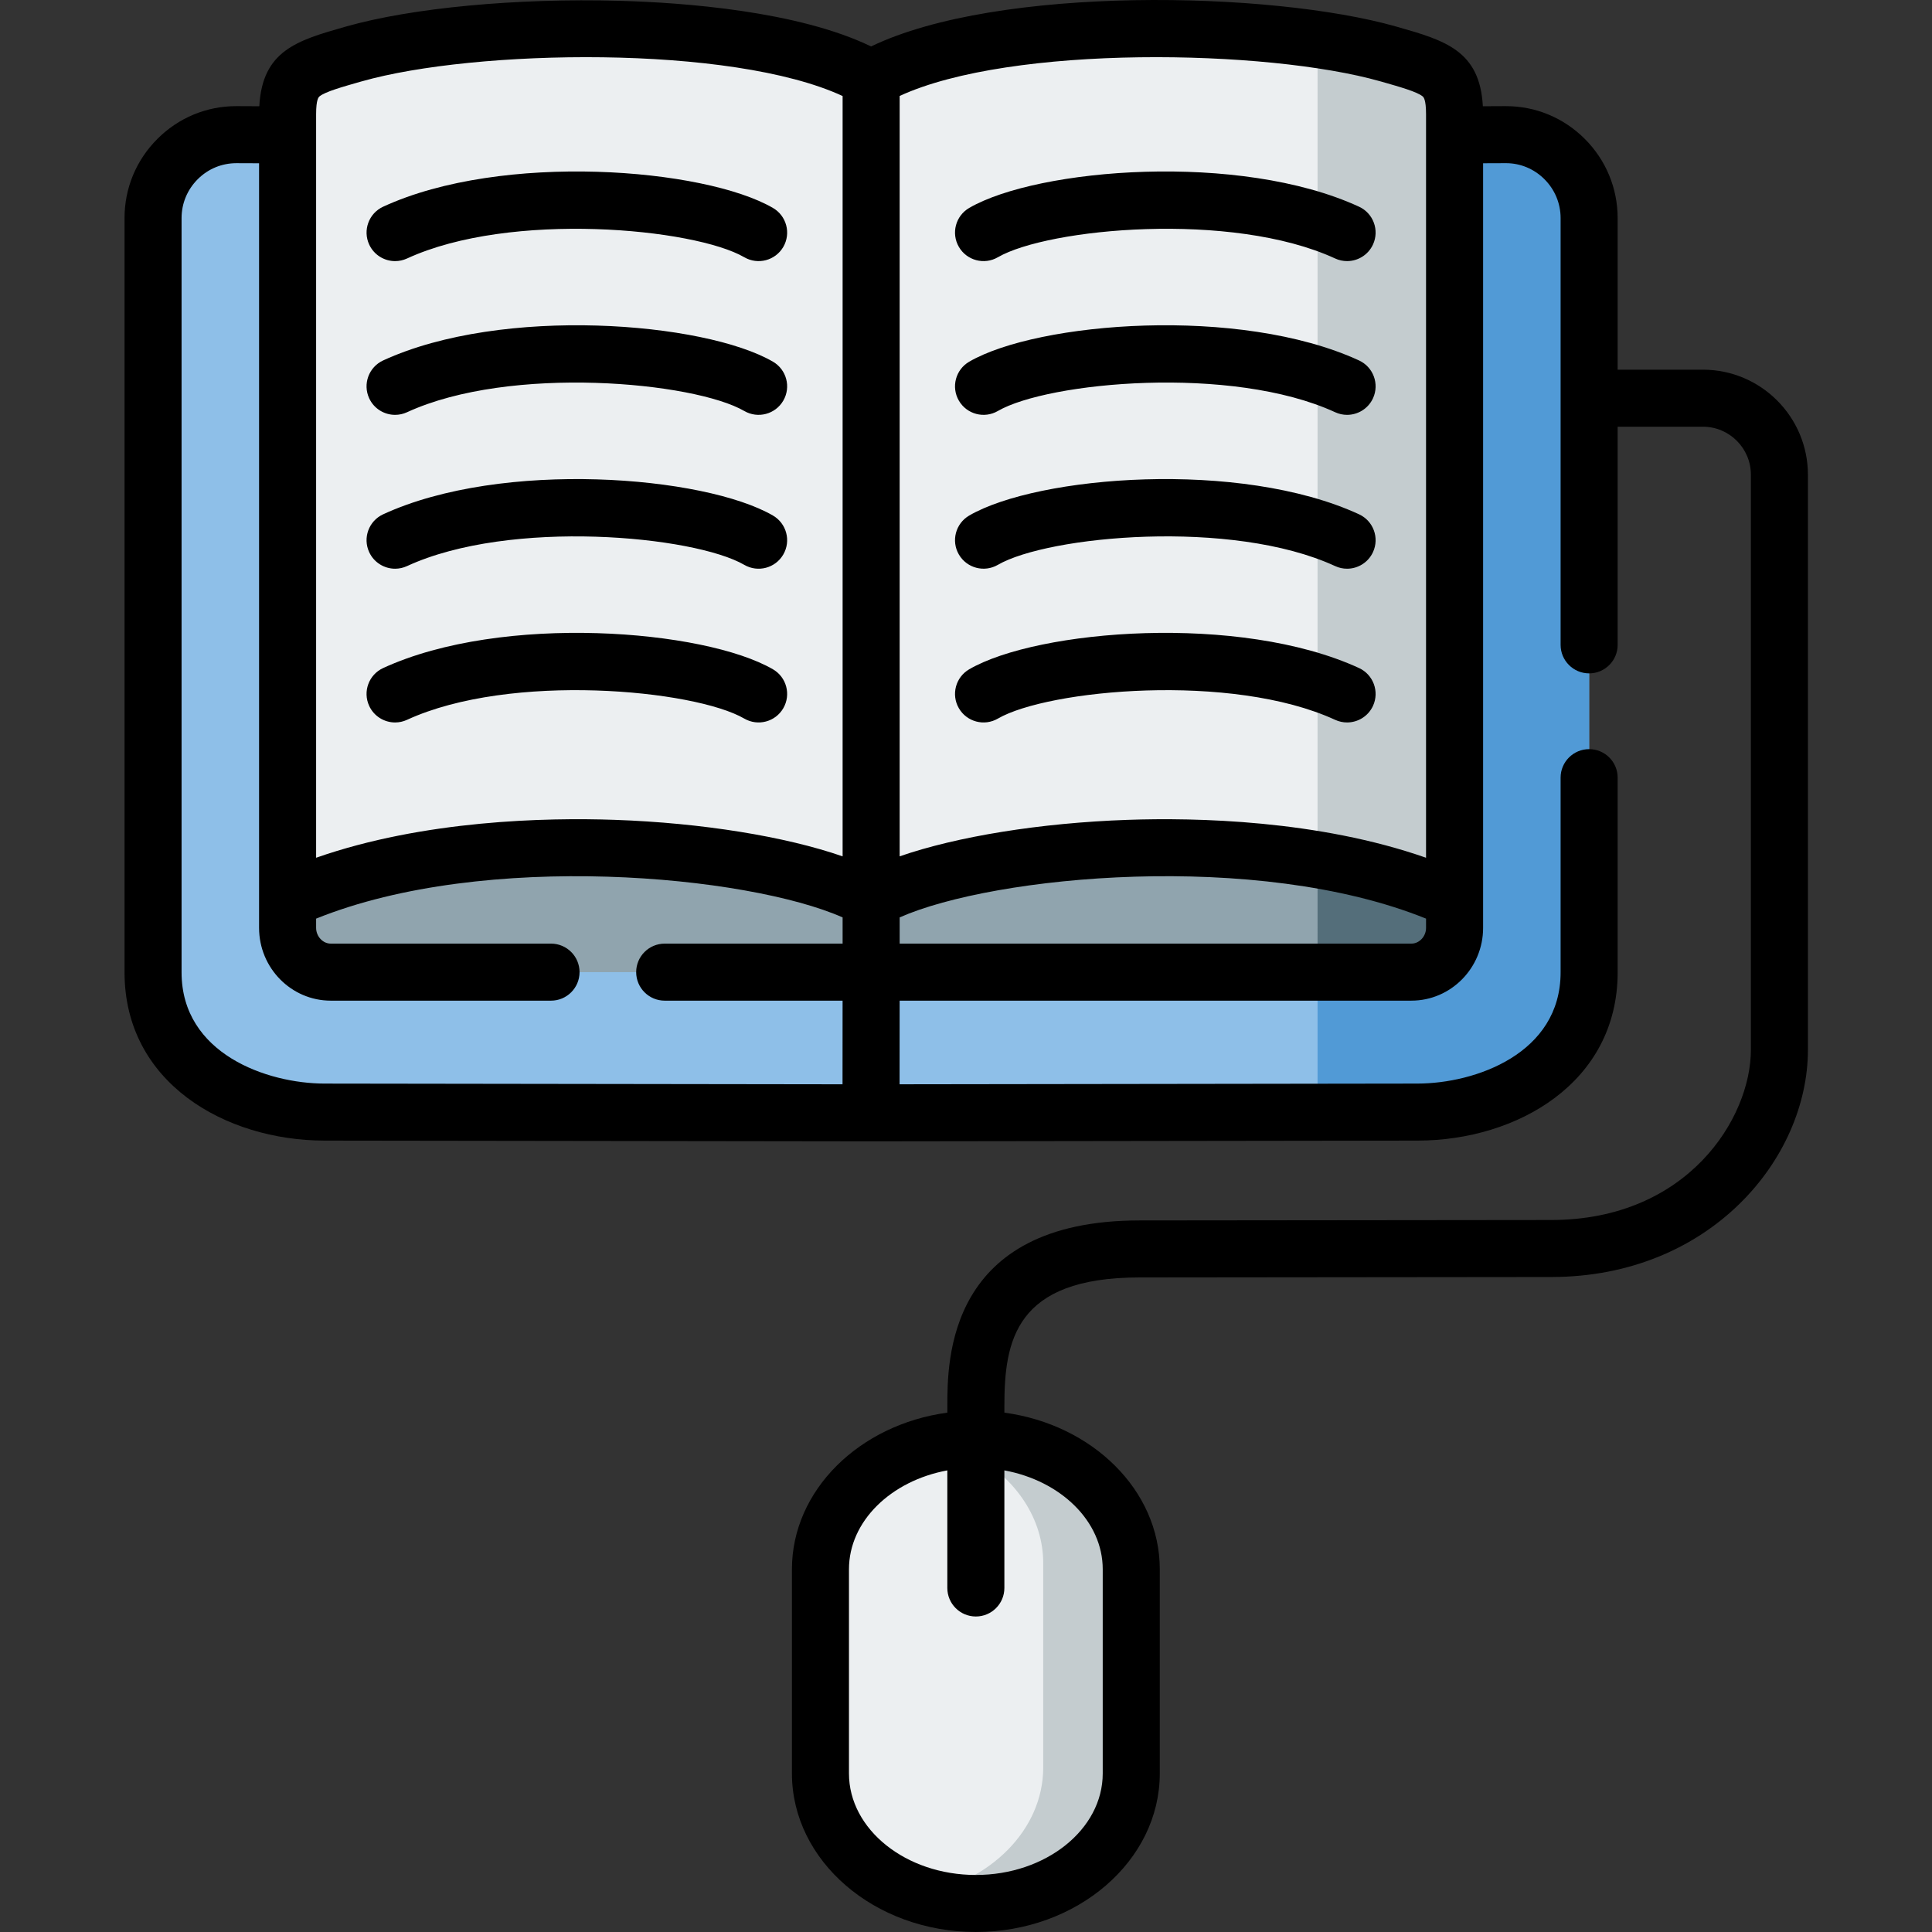
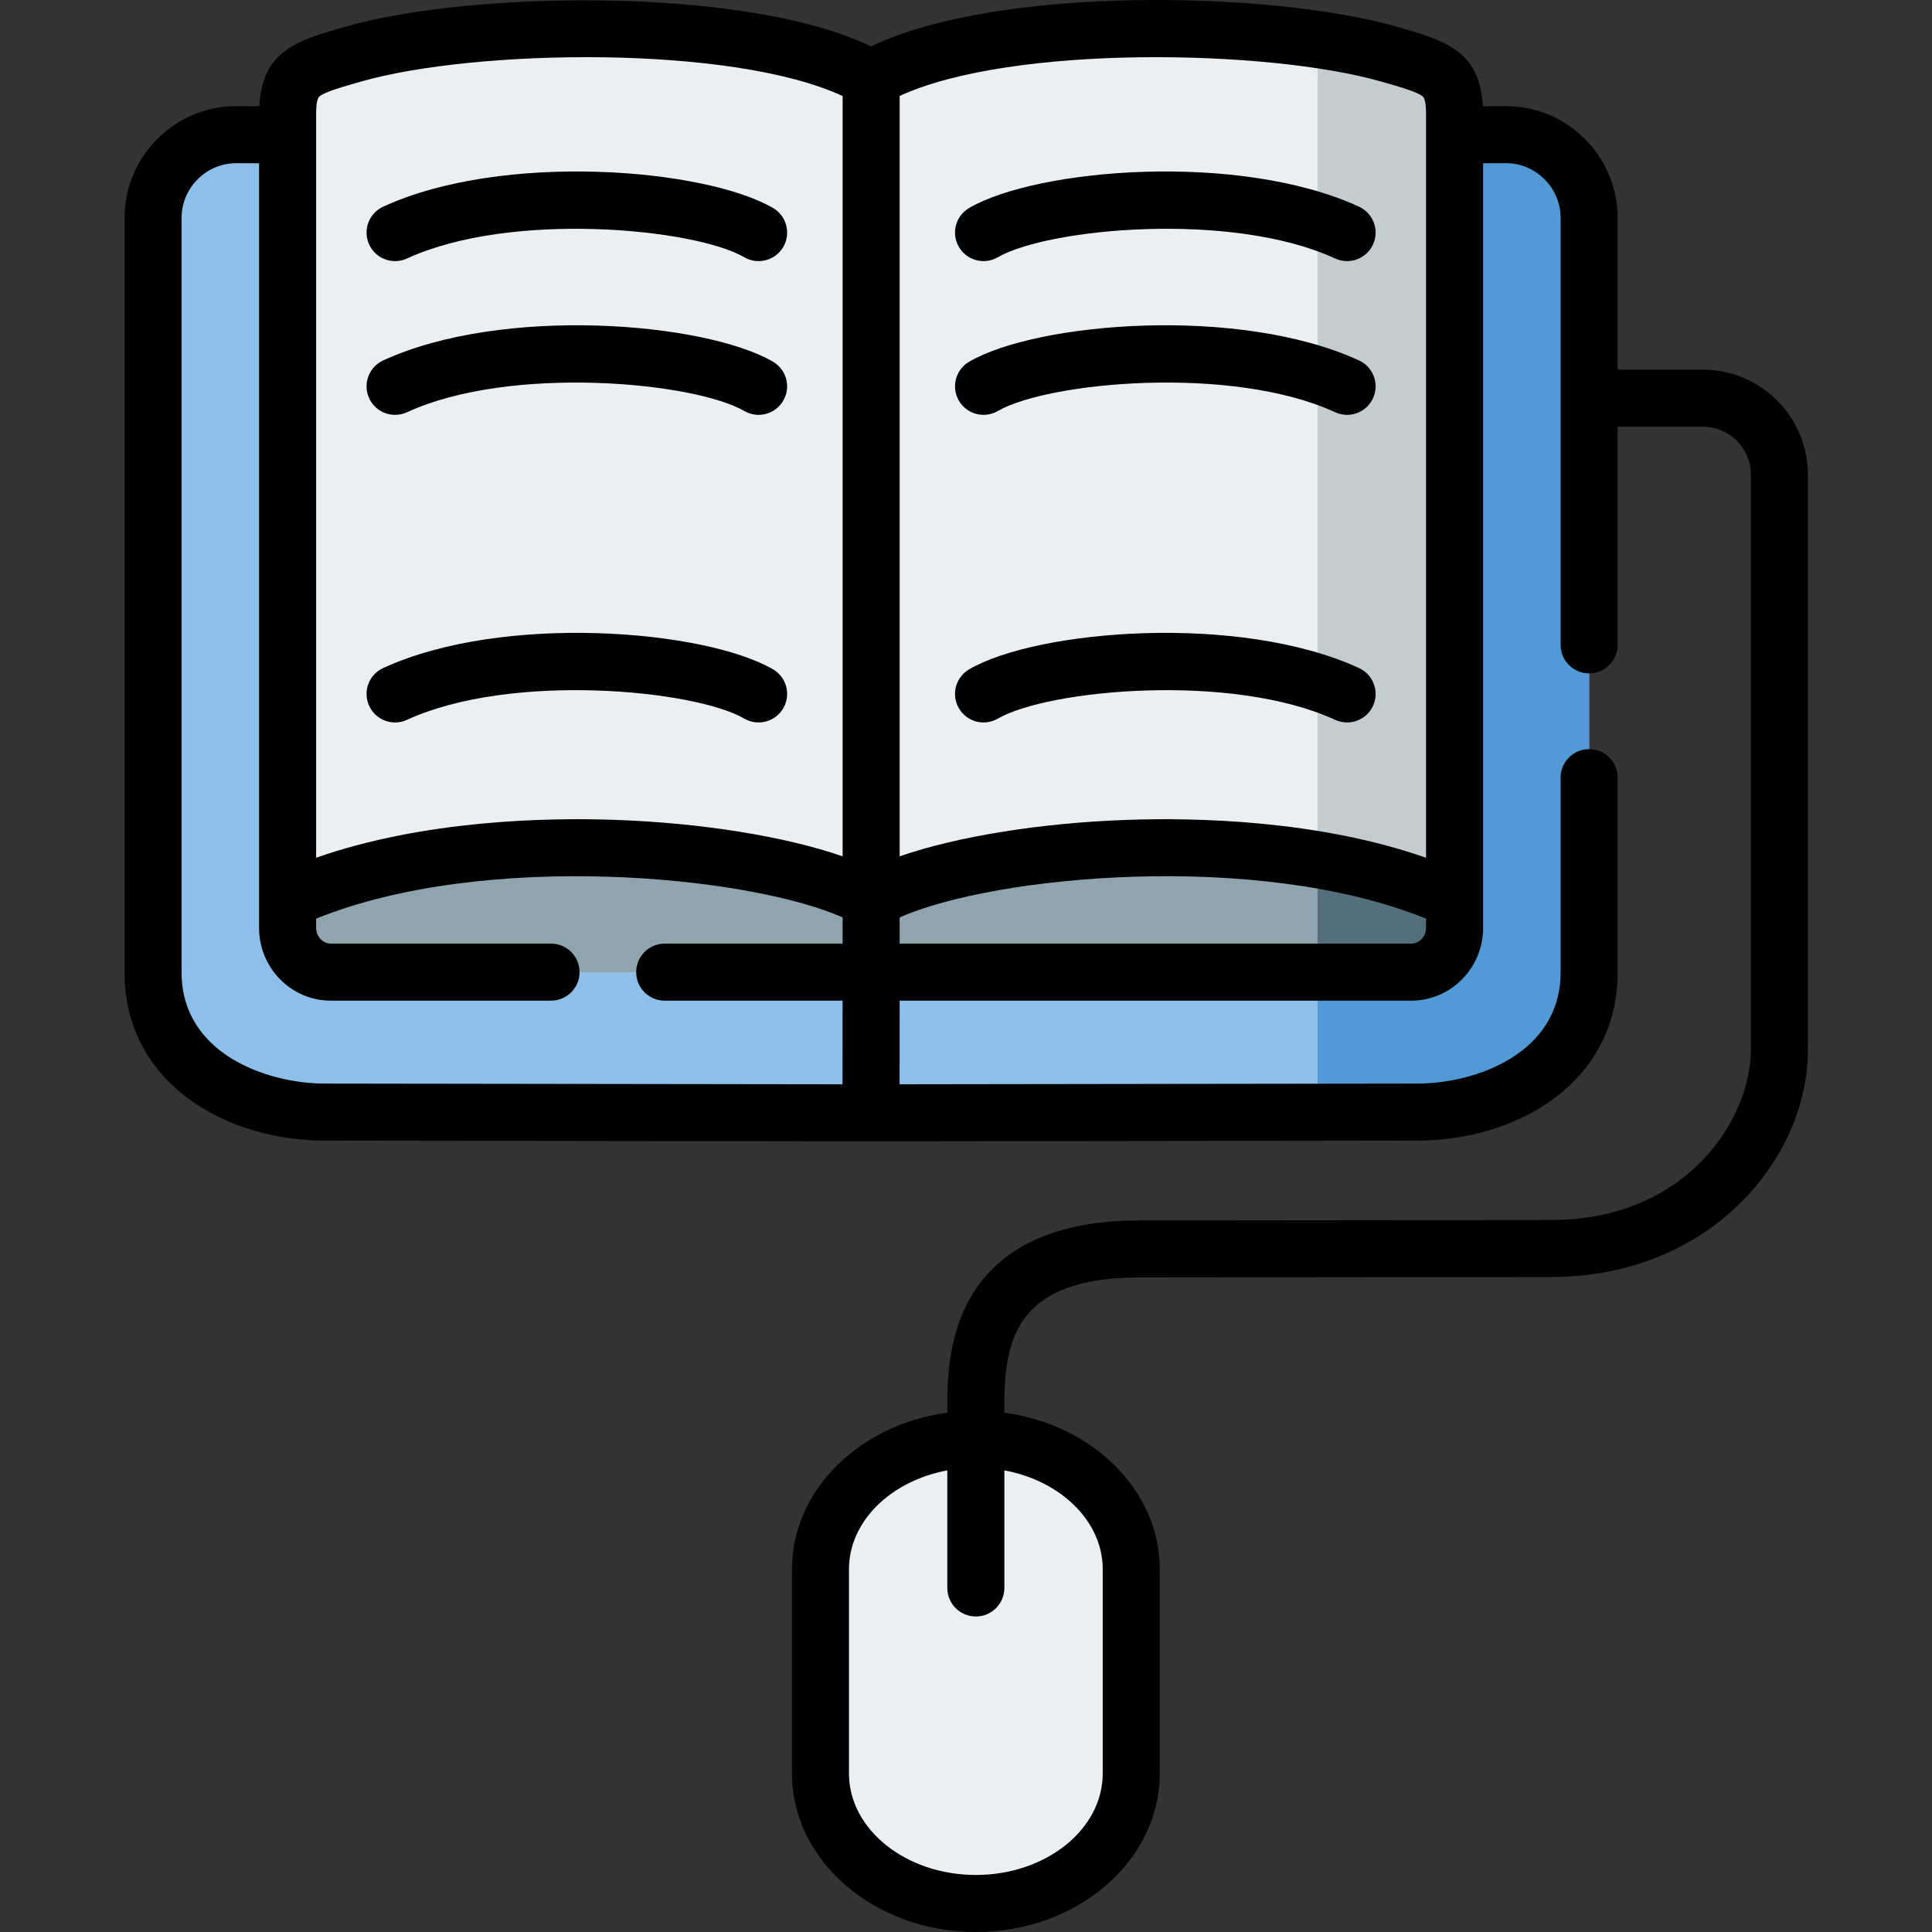
<svg xmlns="http://www.w3.org/2000/svg" height="512pt" viewBox="-33 0 512 512.001" width="512pt">
  <rect x="-33" y="0" width="512" height="512.001" fill="#333333" stroke="none" />
  <g fill-rule="evenodd">
    <path d="m197.859 294.914 144.84-.199c20.266-.027 45.434-11.164 45.434-37.031v-199.898c0-12.152-9.918-22.129-22.078-22.098l-13.578.055h-309.262l-13.578-.055c-12.16-.031-22.078 9.941-22.078 22.098v199.898c0 25.867 25.168 37.004 45.434 37.031zm0 0" fill="#8ebfe8" />
    <path d="m197.859 242.184c24.348-14.109 106.035-22.297 154.617 0v-211.91c0-11.051-4.449-12.238-17.574-15.98-33.191-9.406-108.246-10.145-137.043 6.547zm0 0" fill="#eceff1" />
    <path d="m197.859 242.184 55.496-106.141-55.496-115.203c-28.797-16.691-103.883-15.953-137.07-6.547-13.125 3.742-17.574 4.93-17.574 15.98v211.91c48.582-22.297 130.27-14.109 154.645 0zm0 0" fill="#eceff1" />
    <path d="m341.023 257.625h-24.855v37.121l26.531-.031c20.266-.027 45.434-11.164 45.434-37.031v-199.898c0-12.152-9.918-22.129-22.078-22.098l-13.578.055v210.156c0 6.457-5.16 11.727-11.453 11.727zm0 0" fill="#519ad6" />
    <path d="m316.168 227.848c13.066 2.211 25.508 5.668 36.309 10.625v-208.199c0-11.051-4.449-12.238-17.574-15.98-5.301-1.5-11.676-2.777-18.734-3.824zm0 0" fill="#c4cccf" />
    <path d="m54.664 257.625h143.195l9.383-9.602-9.383-9.551c-24.375-14.109-106.062-22.301-154.645 0v7.426c0 6.457 5.156 11.727 11.449 11.727zm0 0" fill="#90a4ae" />
    <path d="m197.859 238.473v19.152h143.164c6.293 0 11.453-5.27 11.453-11.73v-7.422c-48.582-22.301-130.27-14.109-154.617 0zm0 0" fill="#90a4ae" />
    <path d="m316.168 257.625h24.855c6.293 0 11.453-5.27 11.453-11.727v-7.426c-10.801-4.957-23.242-8.414-36.309-10.625zm0 0" fill="#546e7a" />
    <path d="m184.426 415.871v54.121c0 18.953 18.535 34.453 41.184 34.453 22.645 0 41.184-15.5 41.184-34.453v-54.121c0-18.953-18.539-34.453-41.184-34.453-22.648 0-41.184 15.5-41.184 34.453zm0 0" fill="#eceff1" />
-     <path d="m225.609 385.922c10.77 6.234 17.855 16.633 17.855 28.336v54.145c0 16.52-14.086 30.402-32.738 33.691 4.621 1.5 9.641 2.352 14.883 2.352 22.648 0 41.184-15.5 41.184-34.453v-54.121c0-18.953-18.535-34.453-41.184-34.453-2.891 0-5.727.254-8.477.738 3.035.992 5.867 2.238 8.477 3.766zm0 0" fill="#c4cccf" />
  </g>
-   <path d="m171.836 136.621c-18.188-10.547-71.699-14.891-103.301-.324-3.793 1.746-5.449 6.234-3.699 10.023 1.273 2.766 4.012 4.395 6.867 4.395 1.062 0 2.137-.223 3.16-.695 27.43-12.641 76.113-8.023 89.383-.324 3.613 2.09 8.238.867 10.332-2.746 2.098-3.609.867-8.234-2.742-10.328zm0 0" />
  <path d="m171.836 177.367c-18.168-10.539-71.672-14.879-103.297-.328-3.793 1.742-5.453 6.23-3.707 10.023 1.273 2.766 4.012 4.398 6.871 4.398 1.059 0 2.133-.223 3.156-.695 27.453-12.629 76.137-8.016 89.387-.328 3.613 2.094 8.238.867 10.332-2.742 2.098-3.613.867-8.234-2.742-10.328zm0 0" />
  <path d="m171.836 95.848c-18.168-10.535-71.672-14.875-103.297-.328-3.793 1.746-5.453 6.234-3.707 10.023 1.273 2.77 4.012 4.398 6.871 4.398 1.059 0 2.133-.223 3.156-.691 27.449-12.629 76.137-8.02 89.387-.328 3.613 2.09 8.238.863 10.332-2.746 2.098-3.609.867-8.23-2.742-10.328zm0 0" />
  <path d="m68.535 54.777c-3.789 1.75-5.445 6.238-3.699 10.027 1.273 2.766 4.012 4.395 6.871 4.395 1.059 0 2.133-.227 3.16-.695 27.426-12.641 76.113-8.023 89.383-.328 3.609 2.094 8.234.867 10.332-2.742 2.094-3.609.863-8.234-2.746-10.328-18.188-10.551-71.699-14.895-103.301-.328zm0 0" />
-   <path d="m231.441 149.691c13.273-7.695 61.957-12.316 89.387.328 1.023.473 2.098.695 3.156.695 2.859 0 5.598-1.629 6.871-4.395 1.746-3.789.094-8.277-3.699-10.027-31.598-14.562-85.113-10.223-103.301.328-3.609 2.094-4.84 6.719-2.746 10.328 2.098 3.609 6.723 4.836 10.332 2.742zm0 0" />
  <path d="m231.441 190.438c13.254-7.688 61.934-12.301 89.391.328 1.023.469 2.098.691 3.152.691 2.863 0 5.602-1.629 6.875-4.398 1.742-3.789.082-8.277-3.707-10.023-31.629-14.547-85.133-10.207-103.297.328-3.609 2.094-4.84 6.719-2.746 10.328 2.098 3.613 6.723 4.84 10.332 2.746zm0 0" />
  <path d="m231.441 108.918c13.254-7.688 61.934-12.301 89.391.328 1.023.473 2.098.695 3.152.695 2.863 0 5.602-1.633 6.875-4.398 1.742-3.793.082-8.277-3.707-10.023-31.625-14.551-85.129-10.207-103.297.328-3.609 2.094-4.84 6.719-2.746 10.328 2.098 3.613 6.723 4.836 10.332 2.742zm0 0" />
  <path d="m231.441 68.176c13.273-7.695 61.957-12.316 89.387.324 1.023.473 2.098.695 3.156.695 2.859 0 5.598-1.629 6.871-4.395 1.746-3.789.094-8.277-3.699-10.023-31.602-14.566-85.113-10.223-103.301.324-3.609 2.094-4.84 6.719-2.746 10.328 2.098 3.613 6.723 4.84 10.332 2.746zm0 0" />
  <path d="m418.293 97.973h-22.602v-40.188c0-7.926-3.105-15.387-8.738-21.008-5.598-5.578-12.996-8.648-20.859-8.648-.023 0-.051 0-.07 0l-6.051.027c-.797-14.789-10.078-17.449-22.723-21.051l-.277-.078c-33.098-9.41-105.508-10.949-139.121 5.281-19.477-9.406-49.715-11.625-66.676-12.094-27.281-.75-55.039 1.859-72.461 6.812l-.273.078c-12.645 3.602-21.926 6.258-22.723 21.051l-6.062-.027c-.023 0-.047 0-.07 0-7.852 0-15.25 3.07-20.844 8.648-5.641 5.621-8.742 13.082-8.742 21.008v199.898c0 29.223 26.652 44.551 52.984 44.59l144.836.195h.012.016.012.012l144.84-.195c26.328-.039 52.98-15.367 52.98-44.59v-51.598c0-4.172-3.383-7.555-7.559-7.555-4.172 0-7.559 3.383-7.559 7.555v51.598c0 21.586-22.656 29.453-37.887 29.477l-137.293.188.016-22.164h135.613c10.484 0 19.012-8.652 19.012-19.285v-202.633l6.035-.023h.035c3.816 0 7.43 1.504 10.168 4.234 2.773 2.766 4.301 6.426 4.301 10.309v113.113c0 4.172 3.383 7.555 7.559 7.555 4.176 0 7.559-3.383 7.559-7.555v-57.812h22.602c7.008 0 12.707 5.711 12.707 12.73v152.383c0 18.164-16.789 45.062-52.824 45.117l-109.234.113c-50.891.035-50.891 37.066-50.891 49.234v1.707c-23.301 3.141-41.184 20.555-41.184 41.5v54.121c0 23.164 21.863 42.008 48.742 42.008 26.875 0 48.742-18.844 48.742-42.008v-54.121c0-20.949-17.887-38.359-41.184-41.5v-1.707c0-17.254 2.762-34.102 35.785-34.125l109.242-.113c41.953-.062 67.922-31.312 67.922-60.227v-152.383c0-15.352-12.484-27.844-27.824-27.844zm-85.461-76.41.273.074c5.012 1.43 9.336 2.664 10.871 3.875.258.203.941.746.941 4.762v197.039c-28.574-10.004-61.062-10.672-79.102-10.043-23.199.805-45.293 4.43-60.398 9.668v-201.504c29.52-13.645 97.418-12.402 127.414-3.871zm-142.531 228.508h-47.148c-4.172 0-7.559 3.383-7.559 7.555 0 4.176 3.387 7.559 7.559 7.559h47.141l-.016 22.164-137.273-.188c-15.23-.023-37.887-7.891-37.887-29.477v-199.898c0-3.883 1.523-7.543 4.297-10.309 2.75-2.738 6.34-4.215 10.191-4.234l6.051.023v202.629c0 10.637 8.527 19.289 19.008 19.289h58.359c4.176 0 7.562-3.383 7.562-7.559 0-4.172-3.387-7.555-7.562-7.555h-58.359c-2.109 0-3.891-1.91-3.891-4.176v-2.449c44.836-18.109 114.445-11.422 139.527-.324zm0-23.129c-15.117-5.242-37.219-8.871-60.426-9.676-18.035-.625-50.527.043-79.102 10.047v-197.039c0-4.02.684-4.559.938-4.762 1.535-1.215 5.863-2.445 10.875-3.875l.27-.074c30.02-8.535 97.953-9.777 127.445 3.883zm150.723 23.129h-135.605v-6.949c25.062-11.102 94.648-17.793 139.5.324v2.453c0 2.262-1.785 4.172-3.895 4.172zm-81.789 165.801v54.117c0 14.832-15.086 26.898-33.625 26.898-18.543 0-33.625-12.066-33.625-26.898v-54.117c0-12.75 11.152-23.453 26.066-26.203v31.164c0 4.172 3.383 7.555 7.559 7.555s7.559-3.383 7.559-7.555v-31.164c14.91 2.75 26.066 13.453 26.066 26.203zm0 0" />
</svg>